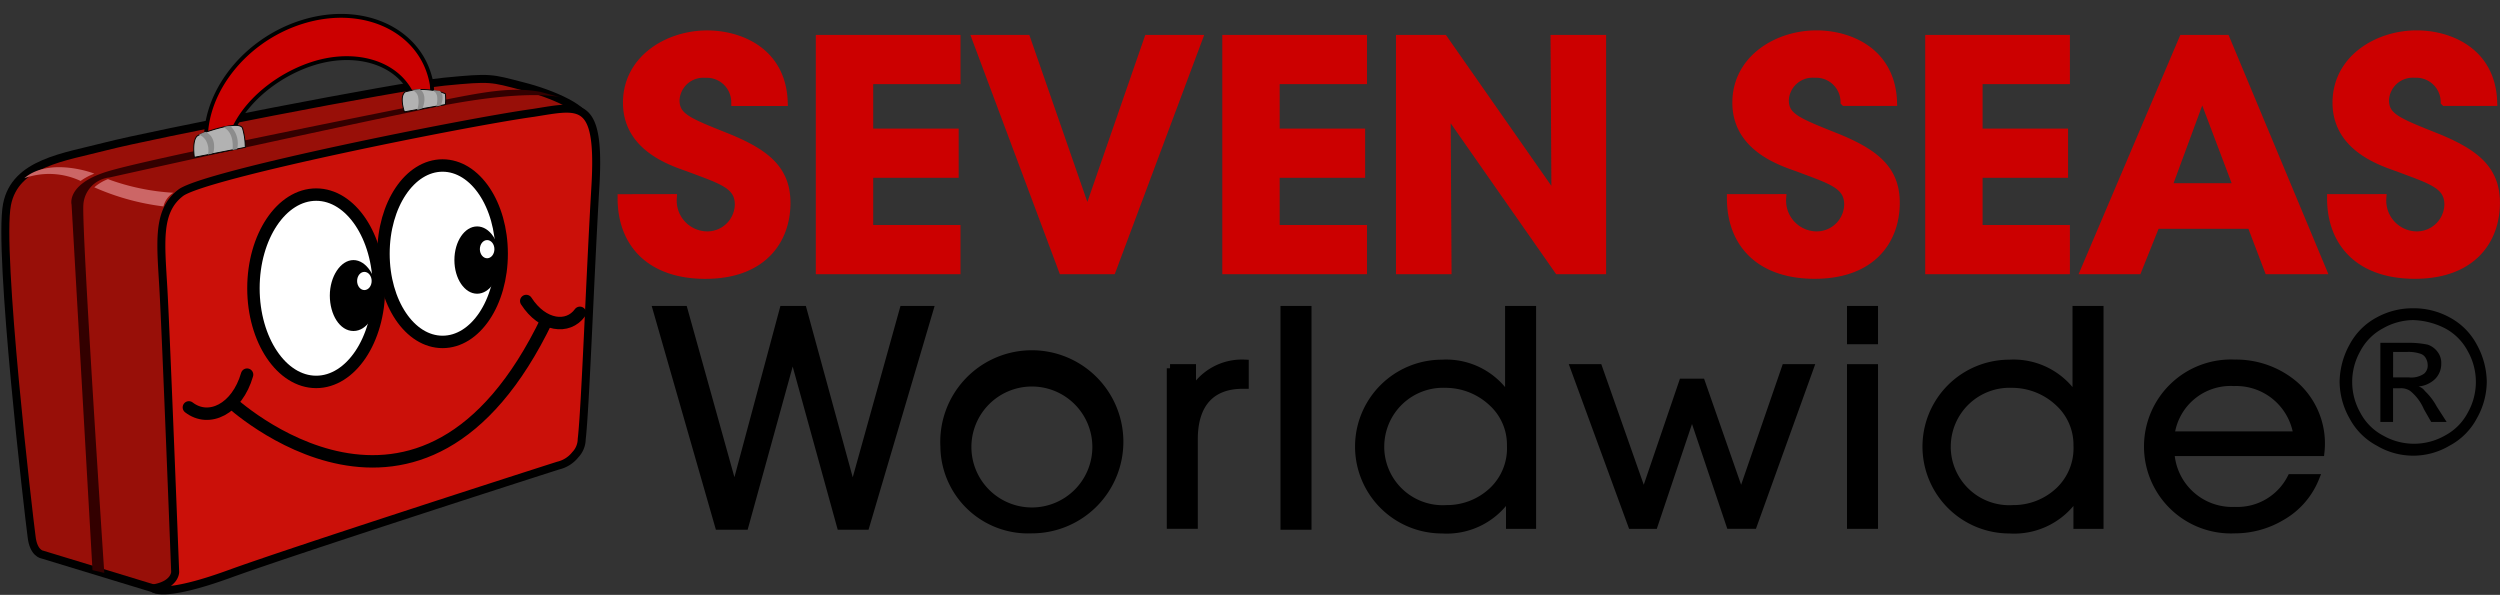
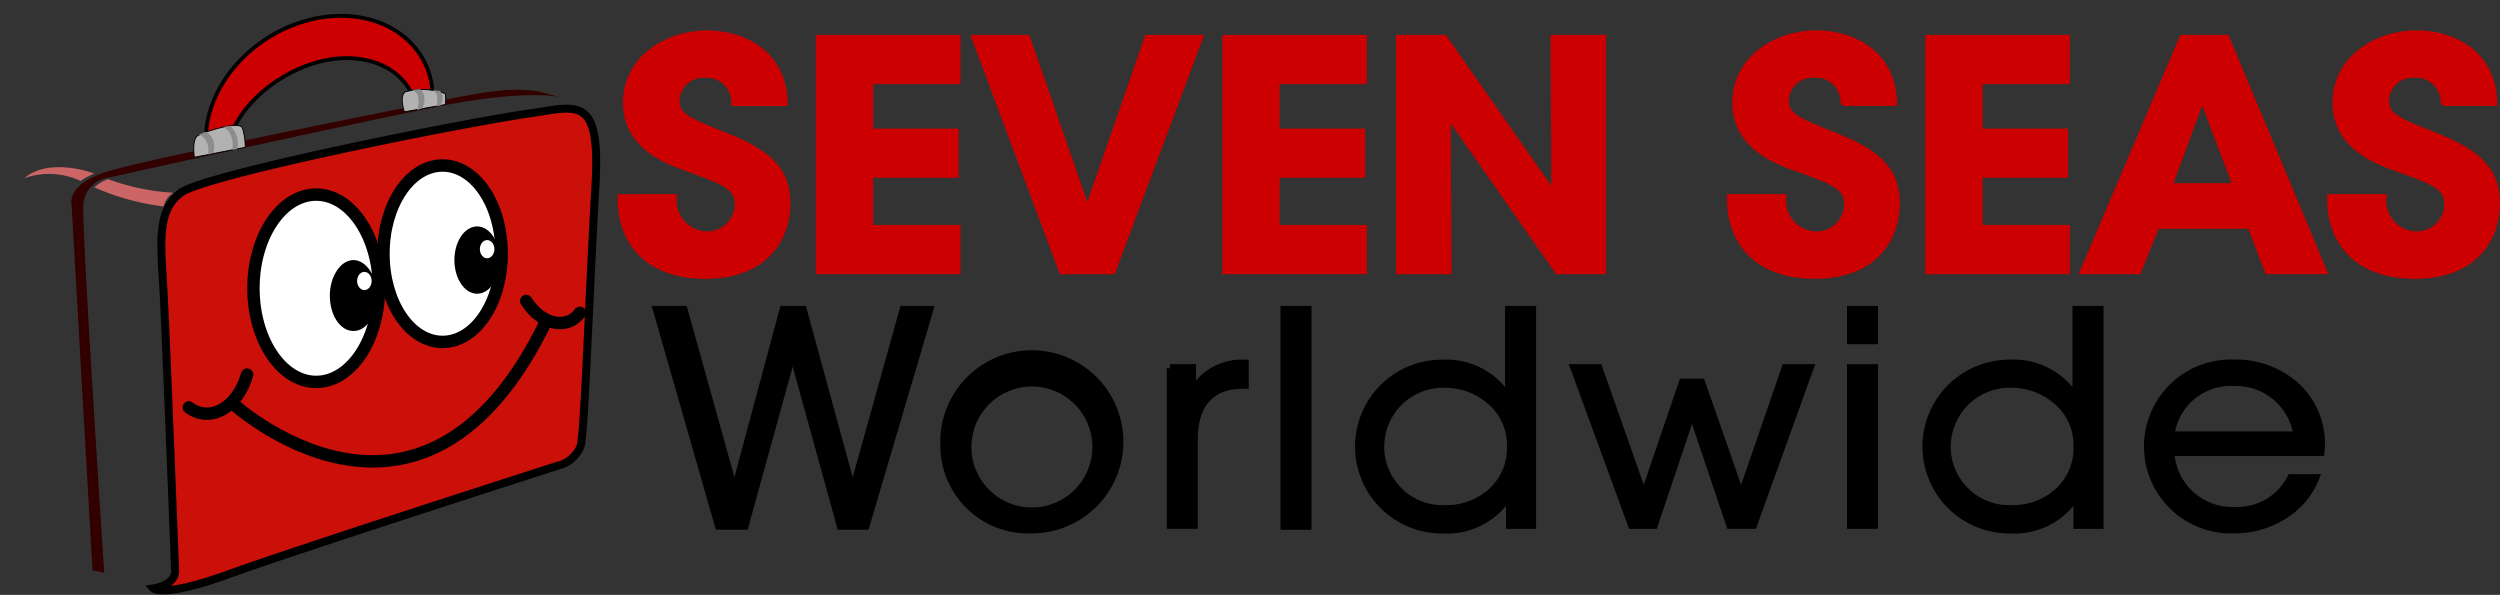
<svg xmlns="http://www.w3.org/2000/svg" width="150.892" height="35.904" viewBox="0 0 150.892 35.904">
  <rect x="0" y="0" width="150.892" height="35.904" fill="#333333" stroke="none" />
  <defs>
    <clipPath id="a">
      <path d="M30.72,18.252l15.368-2.634-.6-5.818L31.268,11.062,30.5,18.307" transform="translate(-30.5 -9.8)" fill="none" />
    </clipPath>
  </defs>
  <g transform="translate(0.086 1.63)">
-     <path d="M271.246,43.7a4.5,4.5,0,0,1,2.2.549,3.968,3.968,0,0,1,1.646,1.647,4.77,4.77,0,0,1,.6,2.25,4.561,4.561,0,0,1-.6,2.2,3.968,3.968,0,0,1-1.646,1.647,4.292,4.292,0,0,1-4.391,0,3.968,3.968,0,0,1-1.646-1.647,4.561,4.561,0,0,1-.6-2.2,4.77,4.77,0,0,1,.6-2.25,3.968,3.968,0,0,1,1.647-1.647,4.5,4.5,0,0,1,2.2-.549Zm0,.713a3.754,3.754,0,0,0-1.811.494,3.293,3.293,0,0,0-1.372,1.372,3.771,3.771,0,0,0,0,3.732,3.293,3.293,0,0,0,1.372,1.372,3.771,3.771,0,0,0,3.732,0,3.293,3.293,0,0,0,1.372-1.372,3.77,3.77,0,0,0,0-3.732,3.293,3.293,0,0,0-1.372-1.372A4.528,4.528,0,0,0,271.246,44.413ZM269.27,50.56V45.785h1.647a5.587,5.587,0,0,1,1.207.11,1.24,1.24,0,0,1,.6.439,1.1,1.1,0,0,1,.22.714,1.284,1.284,0,0,1-.384.933,1.647,1.647,0,0,1-.988.439.7.7,0,0,1,.384.274,3.666,3.666,0,0,1,.713.933l.6.933h-.933l-.439-.768a2.865,2.865,0,0,0-.823-1.1.988.988,0,0,0-.6-.165h-.439V50.56h-.768Zm.768-2.689h.933a1.372,1.372,0,0,0,.933-.22.637.637,0,0,0,.22-.549.8.8,0,0,0-.11-.384.549.549,0,0,0-.329-.274,2.272,2.272,0,0,0-.768-.11h-.878Z" transform="translate(-125.684 -26.724)" />
    <path d="M80.974,23.479A2.106,2.106,0,0,0,83,25.729a1.91,1.91,0,0,0,1.976-1.866c0-1.207-1.043-1.482-3.074-2.25-1.1-.384-3.677-1.262-3.677-3.9S80.7,13.6,83.059,13.6c1.921,0,4.5.988,4.61,4.061H84.761a1.724,1.724,0,0,0-1.811-1.7,1.685,1.685,0,0,0-1.811,1.592c0,1.043.768,1.317,3.238,2.305,2.25.933,3.458,1.921,3.458,3.9,0,2.25-1.427,4.336-4.885,4.336-3.348,0-5.049-1.921-5.049-4.61Z" transform="translate(-40.461 -13.144)" fill="#c00" stroke="#c00" stroke-width="0.5" />
    <path d="M99.7,14.1h8.233v2.47h-5.269v3.183h5.159v2.47h-5.159v3.348h5.269v2.47H99.7Z" transform="translate(-50.296 -13.37)" fill="#c00" stroke="#c00" stroke-width="0.5" />
    <path d="M116.9,14.1h3.019L123.6,24.693,127.273,14.1h3.019l-5.214,13.941h-2.964Z" transform="translate(-58.056 -13.37)" fill="#c00" stroke="#c00" stroke-width="0.5" />
    <path d="M144.4,14.1h8.233v2.47h-5.269v3.183h5.159v2.47h-5.159v3.348h5.269v2.47H144.4Z" transform="translate(-70.463 -13.37)" fill="#c00" stroke="#c00" stroke-width="0.5" />
    <path d="M172.885,23.76l-.055-9.66h2.854V28.041H173.05l-6.751-9.66.055,9.66H163.5V14.1h2.634Z" transform="translate(-79.08 -13.37)" fill="#c00" stroke="#c00" stroke-width="0.5" />
    <path d="M202.974,23.479A2.106,2.106,0,0,0,205,25.729a1.91,1.91,0,0,0,1.976-1.866c0-1.207-1.043-1.482-3.074-2.25-1.1-.384-3.677-1.262-3.677-3.9s2.47-4.116,4.83-4.116c1.921,0,4.5.988,4.61,4.061h-2.909a1.724,1.724,0,0,0-1.811-1.7,1.685,1.685,0,0,0-1.811,1.592c0,1.043.768,1.317,3.238,2.305,2.25.933,3.458,1.921,3.458,3.9,0,2.25-1.427,4.336-4.885,4.336-3.348,0-5.049-1.921-5.049-4.61Z" transform="translate(-95.502 -13.144)" fill="#c00" stroke="#c00" stroke-width="0.5" />
    <path d="M221.7,14.1h8.233v2.47h-5.269v3.183h5.159v2.47h-5.159v3.348h5.269v2.47H221.7Z" transform="translate(-105.337 -13.37)" fill="#c00" stroke="#c00" stroke-width="0.5" />
    <path d="M241.983,28.041H238.8L244.728,14.1h2.58l5.818,13.941h-3.238L248.844,25.3h-5.763Zm3.9-10.648-2.086,5.653h4.226Z" transform="translate(-113.052 -13.37)" fill="#c00" stroke="#c00" stroke-width="0.5" />
    <path d="M268.974,23.479A2.106,2.106,0,0,0,271,25.729a1.91,1.91,0,0,0,1.976-1.866c0-1.207-1.043-1.482-3.074-2.25-1.1-.384-3.677-1.262-3.677-3.9s2.47-4.116,4.83-4.116c1.921,0,4.5.988,4.61,4.061h-2.909a1.724,1.724,0,0,0-1.811-1.7,1.685,1.685,0,0,0-1.811,1.592c0,1.043.768,1.317,3.238,2.305,2.25.933,3.458,1.921,3.458,3.9,0,2.25-1.427,4.336-4.885,4.336-3.348,0-5.049-1.921-5.049-4.61Z" transform="translate(-125.278 -13.144)" fill="#c00" stroke="#c00" stroke-width="0.5" />
    <path d="M81.8,43.9h1.592l3.074,11.032L89.429,43.9h1.153L93.6,54.932,96.674,43.9H98.21L94.369,56.908H92.887L89.978,46.37,87.069,56.908H85.532Z" transform="translate(-42.22 -26.814)" stroke="#000" stroke-width="0.5" />
    <path d="M113.4,54.794a5.276,5.276,0,1,1,5.269,4.994,5.044,5.044,0,0,1-5.269-4.994Zm1.372.055a3.9,3.9,0,1,0,3.869-3.924,3.9,3.9,0,0,0-3.869,3.924h0Z" transform="translate(-56.477 -29.476)" stroke="#000" stroke-width="0.5" />
    <path d="M138.2,50.074h1.317v1.537A3.426,3.426,0,0,1,142.7,49.8v1.262h-.11c-1.921,0-2.964,1.153-2.964,3.293v5.159h-1.372v-9.44Z" transform="translate(-67.666 -29.476)" stroke="#000" stroke-width="0.5" />
    <path d="M150.8,43.9h1.372V56.908H150.8Z" transform="translate(-73.35 -26.814)" stroke="#000" stroke-width="0.5" />
    <path d="M169.428,56.853h-1.317V54.932a4.418,4.418,0,0,1-4.116,2.2,4.994,4.994,0,1,1,0-9.989,4.38,4.38,0,0,1,4.061,2.2V43.9h1.372Zm-9.166-4.72a3.782,3.782,0,0,0,4.007,3.787,4.034,4.034,0,0,0,2.8-1.1,3.562,3.562,0,0,0,1.1-2.744,3.474,3.474,0,0,0-1.153-2.634,4.138,4.138,0,0,0-2.8-1.1,3.8,3.8,0,0,0-3.952,3.787h0Z" transform="translate(-77.05 -26.814)" stroke="#000" stroke-width="0.5" />
    <path d="M182.7,50.3h1.427l2.744,7.794,2.36-6.915h1.1l2.415,6.915,2.689-7.794h1.427l-3.4,9.44h-1.372L189.78,52.88l-2.305,6.861h-1.317Z" transform="translate(-87.742 -29.702)" stroke="#000" stroke-width="0.5" />
    <path d="M213.1,43.9h1.372v1.811H213.1Zm0,3.513h1.372v9.44H213.1v-9.44Z" transform="translate(-101.457 -26.814)" stroke="#000" stroke-width="0.5" />
    <path d="M231.828,56.853h-1.317V54.932a4.419,4.419,0,0,1-4.116,2.2,4.994,4.994,0,1,1,0-9.989,4.38,4.38,0,0,1,4.061,2.2V43.9h1.372Zm-9.221-4.72a3.782,3.782,0,0,0,4.007,3.787,4.034,4.034,0,0,0,2.8-1.1,3.562,3.562,0,0,0,1.1-2.744,3.474,3.474,0,0,0-1.153-2.634,4.138,4.138,0,0,0-2.8-1.1,3.8,3.8,0,0,0-3.952,3.787h0Z" transform="translate(-105.202 -26.814)" stroke="#000" stroke-width="0.5" />
    <path d="M247.1,55.174a3.742,3.742,0,0,0,3.9,3.513,3.655,3.655,0,0,0,3.4-1.976h1.427a4.671,4.671,0,0,1-2.031,2.305,5.489,5.489,0,0,1-2.8.768,5,5,0,1,1,0-9.989,5.423,5.423,0,0,1,3.622,1.317,4.687,4.687,0,0,1,1.537,4.007H247.1Zm7.684-1.043a3.743,3.743,0,0,0-3.842-3.238,3.662,3.662,0,0,0-3.842,3.238Z" transform="translate(-116.193 -29.472)" stroke="#000" stroke-width="0.5" />
-     <path d="M19.218,49.29,12.358,47.2s-.549-.055-.659-1.1c-.165-1.207-2.031-17.234-1.482-20.033.494-2.525,3.458-2.854,5.982-3.513s17.563-3.622,20.417-3.9,2.8-.22,4.72.274c1.756.439,4.061,1.427,3.842,2.25L20.865,48.906Z" transform="translate(-9.88 -15.355)" fill="#980f08" stroke="#000" stroke-width="0.482" />
    <path d="M26.4,50.7s.549.6,4.61-.878c3.622-1.317,16.9-5.6,19.813-6.531a1.866,1.866,0,0,0,1.043-.659,1.383,1.383,0,0,0,.384-.933c.22-1.866.494-9.6.823-15.2.329-5.434-.933-4.94-3.732-4.5-4.007.549-19.868,3.732-21.3,4.83S26.839,29.788,27,32.587s.713,17.124.713,17.124S27.717,50.479,26.4,50.7Z" transform="translate(-17.226 -16.818)" fill="#cb1009" stroke="#000" stroke-width="0.482" />
    <path d="M18.65,48.662,17.388,26.6s-.329-1.207,2.086-1.976S36.323,21,39.286,20.4s4.665-.933,6.421-.6l1.207.329s-1.866-.549-7.409.549c-7.025,1.427-19.813,4.281-19.813,4.281A1.767,1.767,0,0,0,18.1,26.6c-.11,1.537,1.262,22.228,1.262,22.228Z" transform="translate(-13.154 -15.88)" fill="#300" />
-     <path d="M12.2,28.852a4.479,4.479,0,0,1,3.4.165,3.512,3.512,0,0,1,.823-.439C16.481,28.578,13.737,27.535,12.2,28.852Z" transform="translate(-10.82 -19.725)" fill="#c66" />
+     <path d="M12.2,28.852a4.479,4.479,0,0,1,3.4.165,3.512,3.512,0,0,1,.823-.439C16.481,28.578,13.737,27.535,12.2,28.852" transform="translate(-10.82 -19.725)" fill="#c66" />
    <path d="M19.9,29.994a2.744,2.744,0,0,1,.823-.494,13.721,13.721,0,0,0,3.952.823,1.323,1.323,0,0,0-.6.823A14.656,14.656,0,0,1,19.9,29.994Z" transform="translate(-14.294 -20.318)" fill="#c66" />
    <path d="M34.8,49.84S46.381,60.707,53.955,44.9" transform="translate(-21.016 -27.266)" fill="none" stroke="#000" stroke-width="0.75" />
    <path d="M30.3,52.976c1.207.933,2.909.11,3.513-1.976" transform="translate(-18.986 -30.018)" fill="none" stroke="#000" stroke-linecap="round" stroke-linejoin="round" stroke-width="0.75" />
    <path d="M70.638,43.614c-.714.988-2.25.823-3.238-.714" transform="translate(-35.724 -26.363)" fill="none" stroke="#000" stroke-linecap="round" stroke-linejoin="round" stroke-width="0.75" />
    <ellipse cx="3.787" cy="5.653" rx="3.787" ry="5.653" transform="translate(15.211 10.115)" fill="#fff" stroke="#000" stroke-width="0.75" />
    <path d="M47.227,42.681c.823,0,1.427-.988,1.427-2.14S48,38.4,47.227,38.4s-1.427.988-1.427,2.14S46.4,42.681,47.227,42.681Z" transform="translate(-25.979 -24.333)" />
    <path d="M55.267,38.648c1.976,0,3.567-2.36,3.567-5.324S57.243,28,55.267,28,51.7,30.36,51.7,33.324,53.292,38.648,55.267,38.648Z" transform="translate(-28.641 -19.641)" fill="#fff" stroke="#000" stroke-width="0.75" />
    <ellipse cx="1.372" cy="2.031" rx="1.372" ry="2.031" transform="translate(27.34 12.036)" />
    <g transform="translate(11.424 -1.63)" clip-path="url(#a)">
      <path d="M45.8,15.69c-.549-3.238-4.061-4.94-7.794-3.787s-6.312,4.72-5.763,7.958c.549,3.074,3.732,4.72,7.245,3.9-2.689.494-5.488-.6-5.982-3.019-.494-2.689,2.2-5.379,5.1-6.312s5.818.11,6.312,2.8a5.377,5.377,0,0,1-2.2,4.994A7.066,7.066,0,0,0,45.8,15.69Z" transform="translate(-31.252 -10.586)" fill="#c00" />
      <path d="M45.8,15.69c-.549-3.238-4.061-4.94-7.794-3.787s-6.312,4.72-5.763,7.958c.549,3.074,3.732,4.72,7.245,3.9-2.689.494-5.488-.6-5.982-3.019-.494-2.689,2.2-5.379,5.1-6.312s5.818.11,6.312,2.8a5.377,5.377,0,0,1-2.2,4.994A7.066,7.066,0,0,0,45.8,15.69Z" transform="translate(-31.252 -10.586)" fill="none" stroke="#000" stroke-width="0.232" />
    </g>
    <path d="M30.871,25.516s-.165-1.1.22-1.317,2.525-.933,2.689-.439a4.111,4.111,0,0,1,.165,1.153Z" transform="translate(-19.228 -17.651)" fill="#b2b2b2" stroke="#000" stroke-width="0.057" />
    <path d="M31.949,25.672a1.224,1.224,0,0,0-.11-.823.867.867,0,0,0-.439-.384l.384-.165s.713.22.494,1.262Z" transform="translate(-19.482 -17.972)" fill="#8c8c8c" />
    <path d="M34.1,23.744s.659.22.549,1.372l.274-.055a1.427,1.427,0,0,0-.384-1.372A.7.7,0,0,0,34.1,23.744Z" transform="translate(-20.7 -17.69)" fill="#8c8c8c" />
    <path d="M53.892,20.989s-.329-.933.055-1.207a3.923,3.923,0,0,1,2.415.11,2.481,2.481,0,0,1,0,.659Z" transform="translate(-29.57 -15.869)" fill="#b2b2b2" stroke="#000" stroke-width="0.057" />
    <path d="M55.129,20.862a1.515,1.515,0,0,0,.055-.823.549.549,0,0,0-.384-.384l.494-.055s.494.274.165,1.153Z" transform="translate(-30.039 -15.851)" fill="#8c8c8c" />
    <path d="M57.32,20.688a1.389,1.389,0,0,0,.055-.6A.549.549,0,0,0,57.1,19.7l.439.055s.329.22.055.878Z" transform="translate(-31.077 -15.896)" fill="#8c8c8c" />
    <ellipse cx="0.439" cy="0.549" rx="0.439" ry="0.549" transform="translate(21.468 14.78)" fill="#fff" />
    <ellipse cx="0.439" cy="0.549" rx="0.439" ry="0.549" transform="translate(28.877 12.86)" fill="#fff" />
  </g>
</svg>